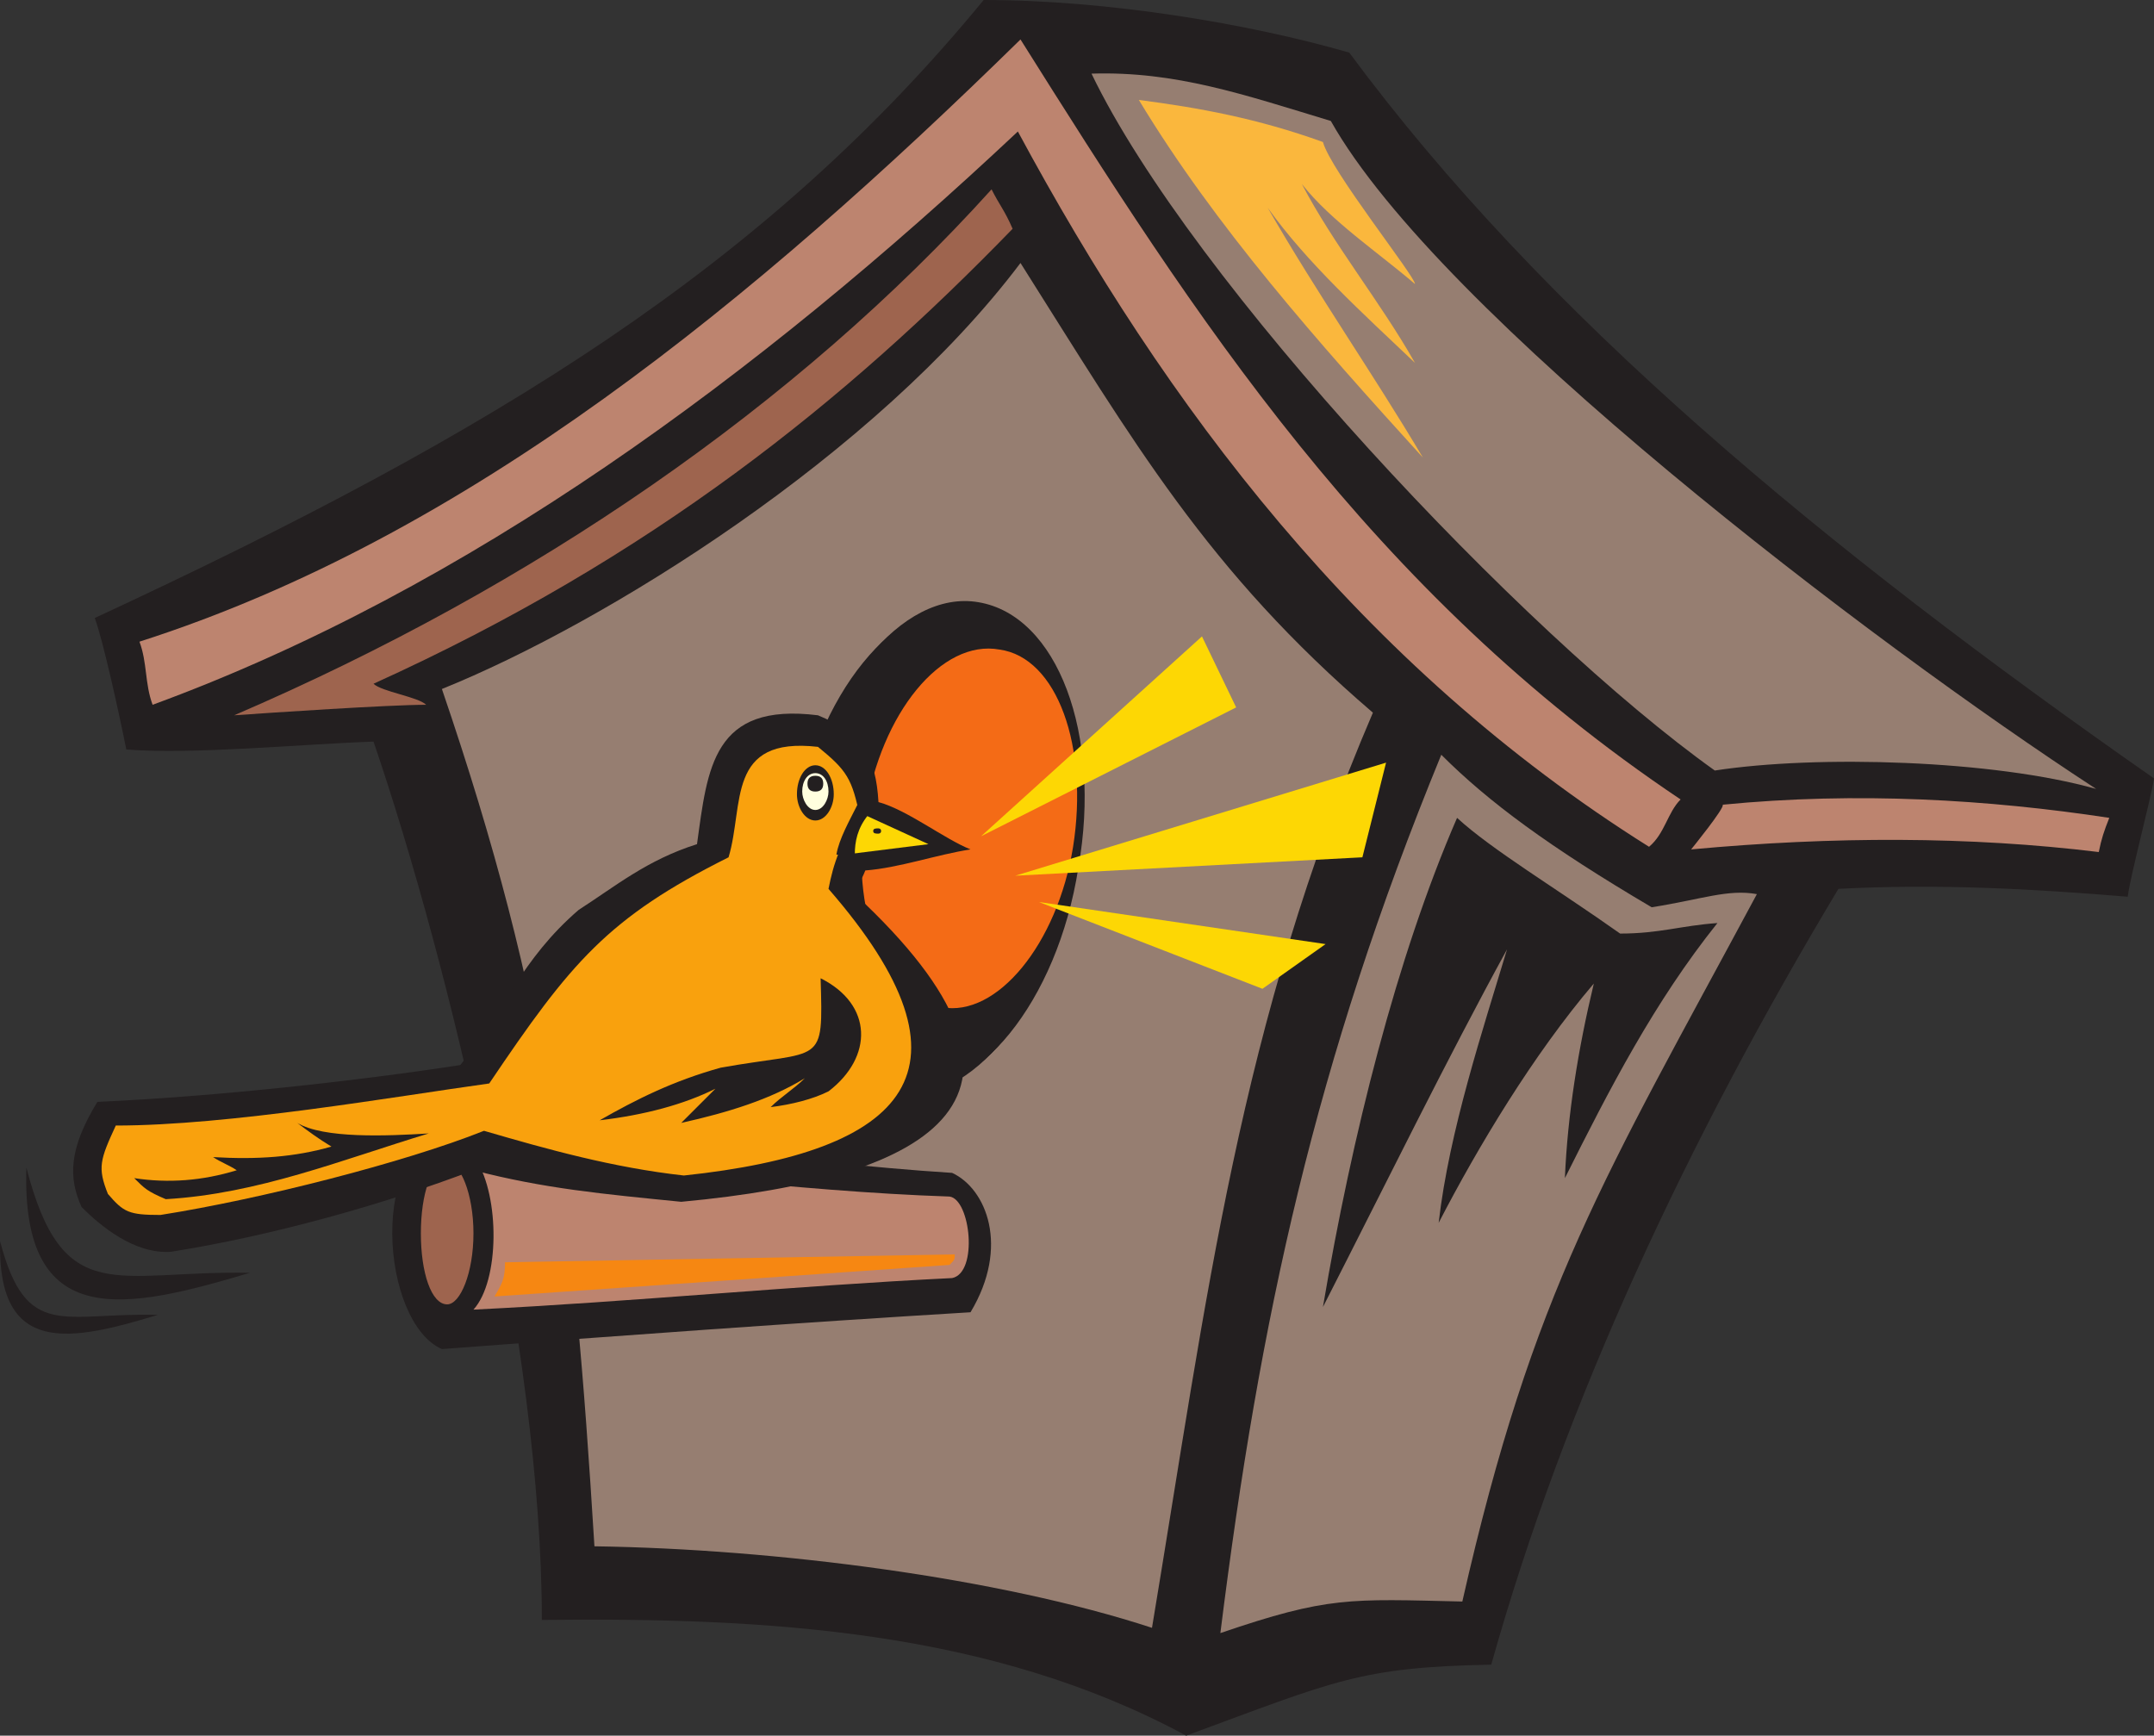
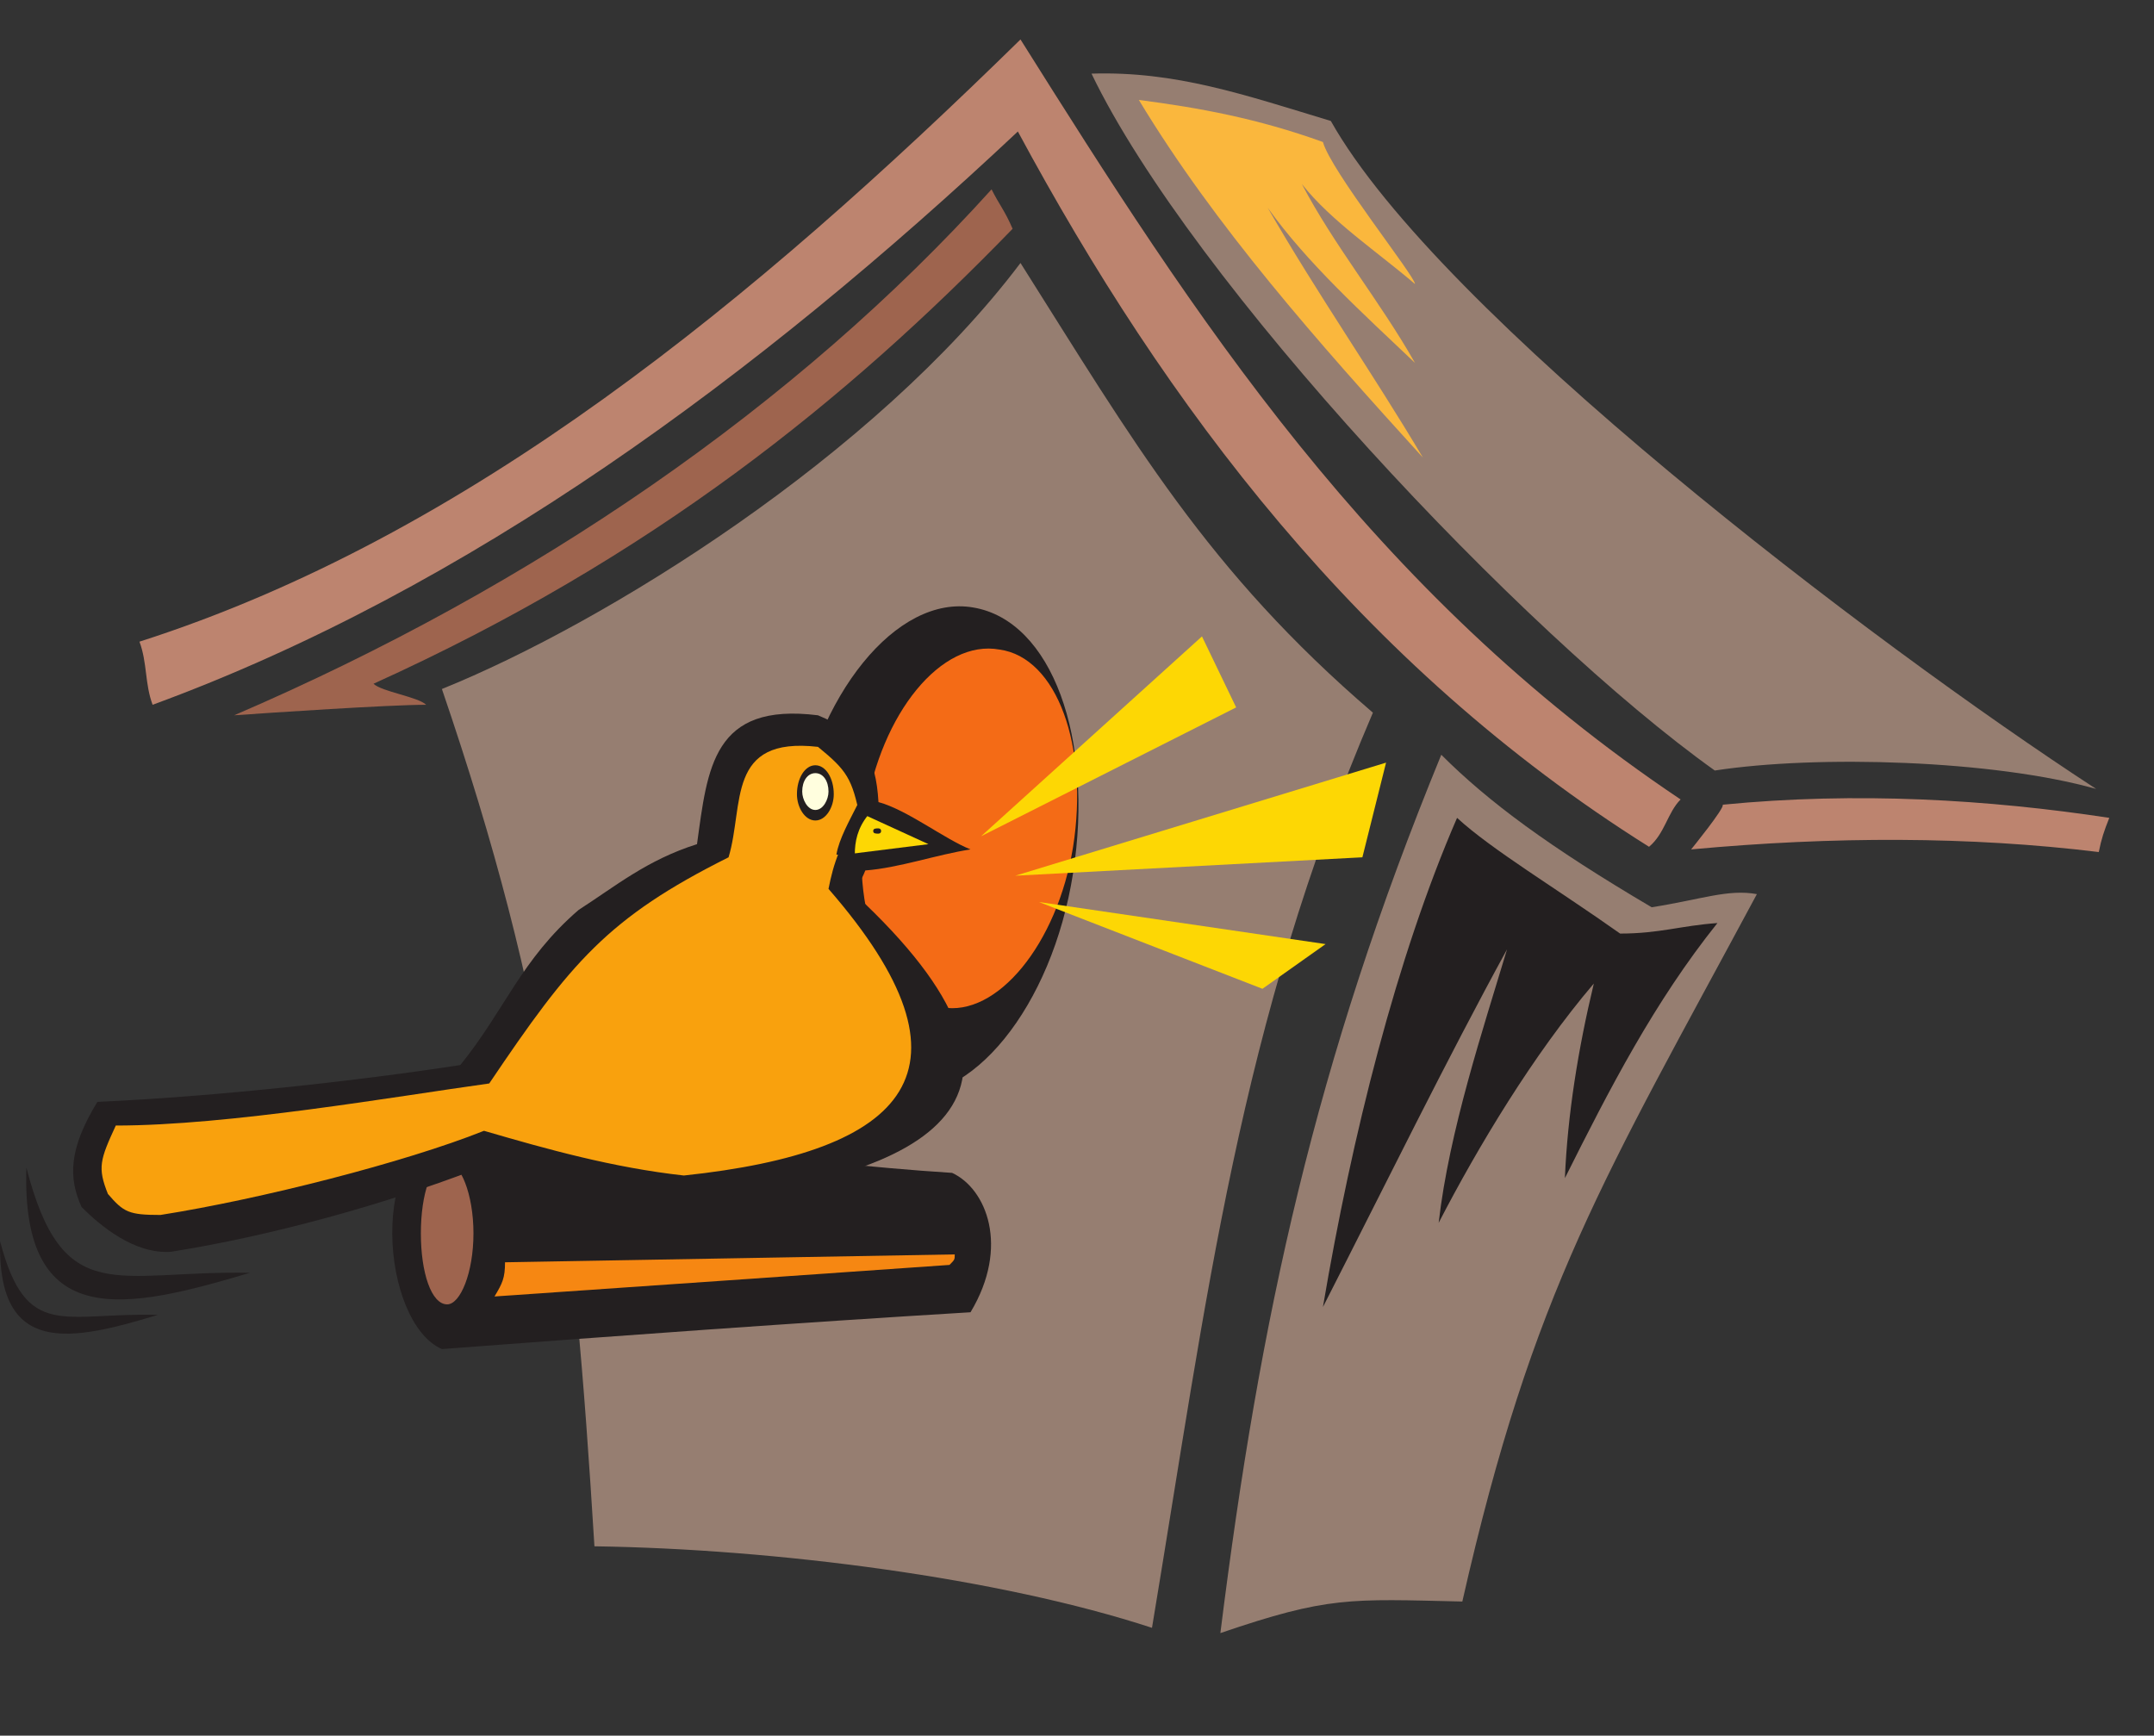
<svg xmlns="http://www.w3.org/2000/svg" width="614.269" height="495">
  <rect width="100%" height="100%" fill="#333333" stroke="none" />
-   <path fill="#231f20" fill-rule="evenodd" d="M280.52 0c35.25 0 75.75 6.75 104.25 15 55.5 75 135 141 229.5 207-.75 5.25-6.75 27.75-7.5 33.75-27-2.25-54-3.75-82.5-2.25-42.75 71.25-78 146.25-99 221.25-37.5.75-44.25 4.5-87 20.25-55.5-30-119.25-33.75-183.75-33 0-77.25-26.25-186.75-48-250.5-21 .75-51.75 3.75-70.5 2.25-2.25-11.25-6.75-31.5-9-37.5C141.77 123 218.27 75.75 280.52 0" />
  <path fill="#967e71" fill-rule="evenodd" d="M328.52 464.25c15.75-94.5 24.75-171.75 63-261C344.27 162.75 323.27 126 291.02 75c-41.25 54.75-118.5 102.75-165 121.5 30.75 90 37.5 147 43.5 244.5 51.75.75 115.5 9 159 23.25M311.27 21c28.5 59.25 123 159.75 177.75 198.75 29.25-4.5 79.5-3 108.75 5.25-64.5-42-187.5-135.75-218.25-190.5-24.75-7.5-44.25-14.25-68.25-13.5m99.75 194.25c13.5 13.5 30.75 26.25 60 43.5 14.25-2.25 21.75-5.25 30-3.75-43.5 81-63.75 112.5-84 201.75-32.25-.75-38.25-1.5-69 9 11.25-90 27-162.75 63-250.5" />
  <path fill="#231f20" fill-rule="evenodd" d="M255.02 312c21.75 3.75 45-24.75 51-63s-6-72-28.5-75.75c-21.75-3.75-45 24.75-51 63-6.75 37.5 6 72 28.5 75.75" />
-   <path fill="#231f20" fill-rule="evenodd" d="M256.52 310.5c21.75 3.75 45-24.75 51-63 6.75-38.25-6-72-28.5-75.75-21.75-3.75-45 24.75-51 63-6.75 37.5 6 72 28.5 75.75" />
  <path fill="#f46b16" fill-rule="evenodd" d="M268.52 287.25c15.75 3 33-18 37.5-45.75 4.5-28.5-4.5-54-21-56.25-16.5-3-33.75 18-38.25 46.5-4.5 27.75 5.25 52.5 21.75 55.5" />
  <path fill="#231f20" fill-rule="evenodd" d="M129.77 320.25c47.25 3 94.5 11.25 141.75 14.25 9.75 4.5 16.5 21 5.25 39.75-49.5 3-101.25 6.75-150.75 10.5-17.25-7.5-21.75-58.5 3.75-64.5" />
-   <path fill="#bd846f" fill-rule="evenodd" d="M270.77 341.25c-45-1.5-90.75-8.25-135-10.5 6.75 10.5 6.75 34.5-.75 42.75 45.75-2.25 90.75-6.75 136.5-9 7.5-1.5 5.25-22.5-.75-23.25" />
  <path fill="#9e644e" fill-rule="evenodd" d="M127.52 372c3.75 0 7.5-9 7.5-20.25s-3.75-20.25-7.5-20.25c-4.5 0-7.5 9-7.5 20.25s3 20.25 7.5 20.25" />
  <path fill="#bd846f" fill-rule="evenodd" d="M491.27 229.5c38.25-3.75 75.75-1.5 110.25 3.75-1.5 3.75-2.25 6-3 9.75-36.75-4.5-75.75-4.5-116.25-.75 0 0 9.75-12 9-12.75M43.52 201c-2.25-6-1.5-12-3.75-18 93.75-30 175.5-97.5 251.25-171.75C340.52 90 390.77 168.75 479.27 228c-3.75 3.75-4.5 9.75-9 13.5-82.5-51.75-138-126-180-204C216.02 107.25 133.52 168 43.52 201" />
  <path fill="#9e644e" fill-rule="evenodd" d="M121.52 201c-10.5 0-44.25 2.25-54.75 3 85.5-36.75 160.5-88.5 216-150 2.25 4.5 3.75 6 6 11.25C241.52 114 186.02 159 106.52 195c2.25 2.25 12.75 3.75 15 6" />
  <path fill="#fab73d" fill-rule="evenodd" d="M377.27 40.5c-18.75-6.75-35.25-9.75-52.5-12 21.75 36 51 69 81 102-14.25-24-30-46.5-44.25-71.25 11.25 15.75 27 30 42 44.25-9.75-17.25-23.25-33.75-32.25-51C379.52 63 393.02 72 403.52 81c0-2.25-24-32.25-26.25-40.5" />
  <path fill="#231f20" fill-rule="evenodd" d="M415.52 233.25c-17.25 39.75-30 90.75-38.25 139.5 18-35.25 35.25-70.5 52.5-102-6.75 22.5-16.5 51.75-19.5 78 11.25-21.75 27-48 44.25-68.25-4.5 18.75-7.5 37.5-8.25 55.5 12.75-25.5 25.5-50.25 43.5-72.75-10.5.75-16.5 3-27.75 3-18-12.75-36.75-24-46.5-33m-165-4.5c-.75-12.75-4.5-19.5-17.25-24.75-30-3.75-31.5 15-34.5 36.75-14.25 4.5-23.25 12-33.75 18.75-16.5 14.25-21 28.5-33.75 44.25-29.25 4.5-69.75 9-103.5 10.5-8.25 13.5-8.25 21.75-4.5 30 5.25 5.25 15 13.5 25.5 12.75 28.5-4.5 60.75-13.5 86.25-23.25 20.25 5.25 36.75 6.75 59.25 9 72.75-6.75 111.75-30 49.5-87.75 1.5-4.5 1.5-3 3-6.75 9.75-.75 20.25-4.5 30-6-7.5-3-18-11.25-26.25-13.5" />
  <path fill="#f9a10d" fill-rule="evenodd" d="M245.27 233.25c-2.25-11.25-3.75-13.5-12-20.25-26.25-3-21 16.5-25.5 31.5-34.5 17.25-45 30-68.25 64.5-27 3.75-74.25 12-106.5 12-4.5 9.75-5.25 12-2.25 19.5 4.5 5.25 6 6 15 6 28.5-4.5 69.75-15 92.25-24 18 5.25 36.75 10.5 57 12.75 63.75-6.75 86.25-30 41.25-81.75.75-3.75 1.5-6.75 3-10.5 8.25-.75 15.75-1.5 24.75-2.25-7.5-2.25-11.25-5.25-18.75-7.5" />
  <path fill="#231f20" fill-rule="evenodd" d="M232.52 234c-3 0-5.25-3.75-5.25-7.5 0-4.5 2.25-8.25 5.25-8.25s5.25 3.75 5.25 8.25c0 3.75-2.25 7.5-5.25 7.5" />
  <path fill="#fffede" fill-rule="evenodd" d="M232.52 231c-2.25 0-3.75-3-3.75-5.25 0-3 1.5-5.25 3.75-5.25s3.75 2.25 3.75 5.25c0 2.25-1.5 5.25-3.75 5.25" />
-   <path fill="#231f20" fill-rule="evenodd" d="M232.52 225.75c-1.5 0-2.25-.75-2.25-2.25s.75-2.25 2.25-2.25 2.25.75 2.25 2.25-.75 2.25-2.25 2.25m1.5 53.25c15 7.5 15 22.5 2.25 32.25-4.5 2.25-10.5 3.75-16.5 4.5 3-3 6.75-5.25 9.75-8.25-9.75 6-21.75 9.75-35.25 12.75l9.75-9.75c-9 4.5-20.25 7.5-33 9 10.5-6 21-11.25 34.5-15 29.25-5.25 29.25 0 28.5-25.5m-111.75 44.25c-24.75 7.5-48.75 17.25-75 18.75-5.25-2.25-6-3-9-6 9.75 1.5 19.5.75 29.25-2.25-2.25-1.5-4.5-2.25-6.75-3.75 12.75.75 23.25 0 33.75-3-3.75-2.25-6.75-4.5-9.75-6.75 7.5 4.5 25.5 3.75 37.5 3" />
  <path fill="#f68712" fill-rule="evenodd" d="M141.02 369.75c43.5-3 87-6 129.75-9 1.5-1.5 1.5-1.5 1.5-3L144.02 360c0 4.5-.75 6-3 9.75" />
  <path fill="#fdd704" fill-rule="evenodd" d="m246.77 232.5 18 8.25-24 3zm0 0" />
  <path fill="#231f20" fill-rule="evenodd" d="M250.52 237.75s.75 0 .75-.75-.75-.75-.75-.75c-.75 0-1.5 0-1.5.75s.75.75 1.5.75m-3-5.25c-3 3.75-3.75 7.5-3.75 11.25h-5.25c.75-4.5 3.75-9.75 6-14.25.75.75 2.25 1.5 3 3" />
  <path fill="#fdd704" fill-rule="evenodd" d="m289.52 249.75 105.75-32.25-6.75 27zm6.75 7.5 81.75 12-18 12.75zm-16.5-18.75 72.75-36.75-9.75-20.25zm0 0" />
  <path fill="#231f20" fill-rule="evenodd" d="M7.52 333c10.5 40.5 25.5 29.25 63.75 30-35.25 10.5-65.25 17.25-63.75-30" />
  <path fill="#231f20" fill-rule="evenodd" d="M.02 354c7.5 28.5 18 20.25 45 21-24.75 7.5-45.75 12-45-21" />
</svg>